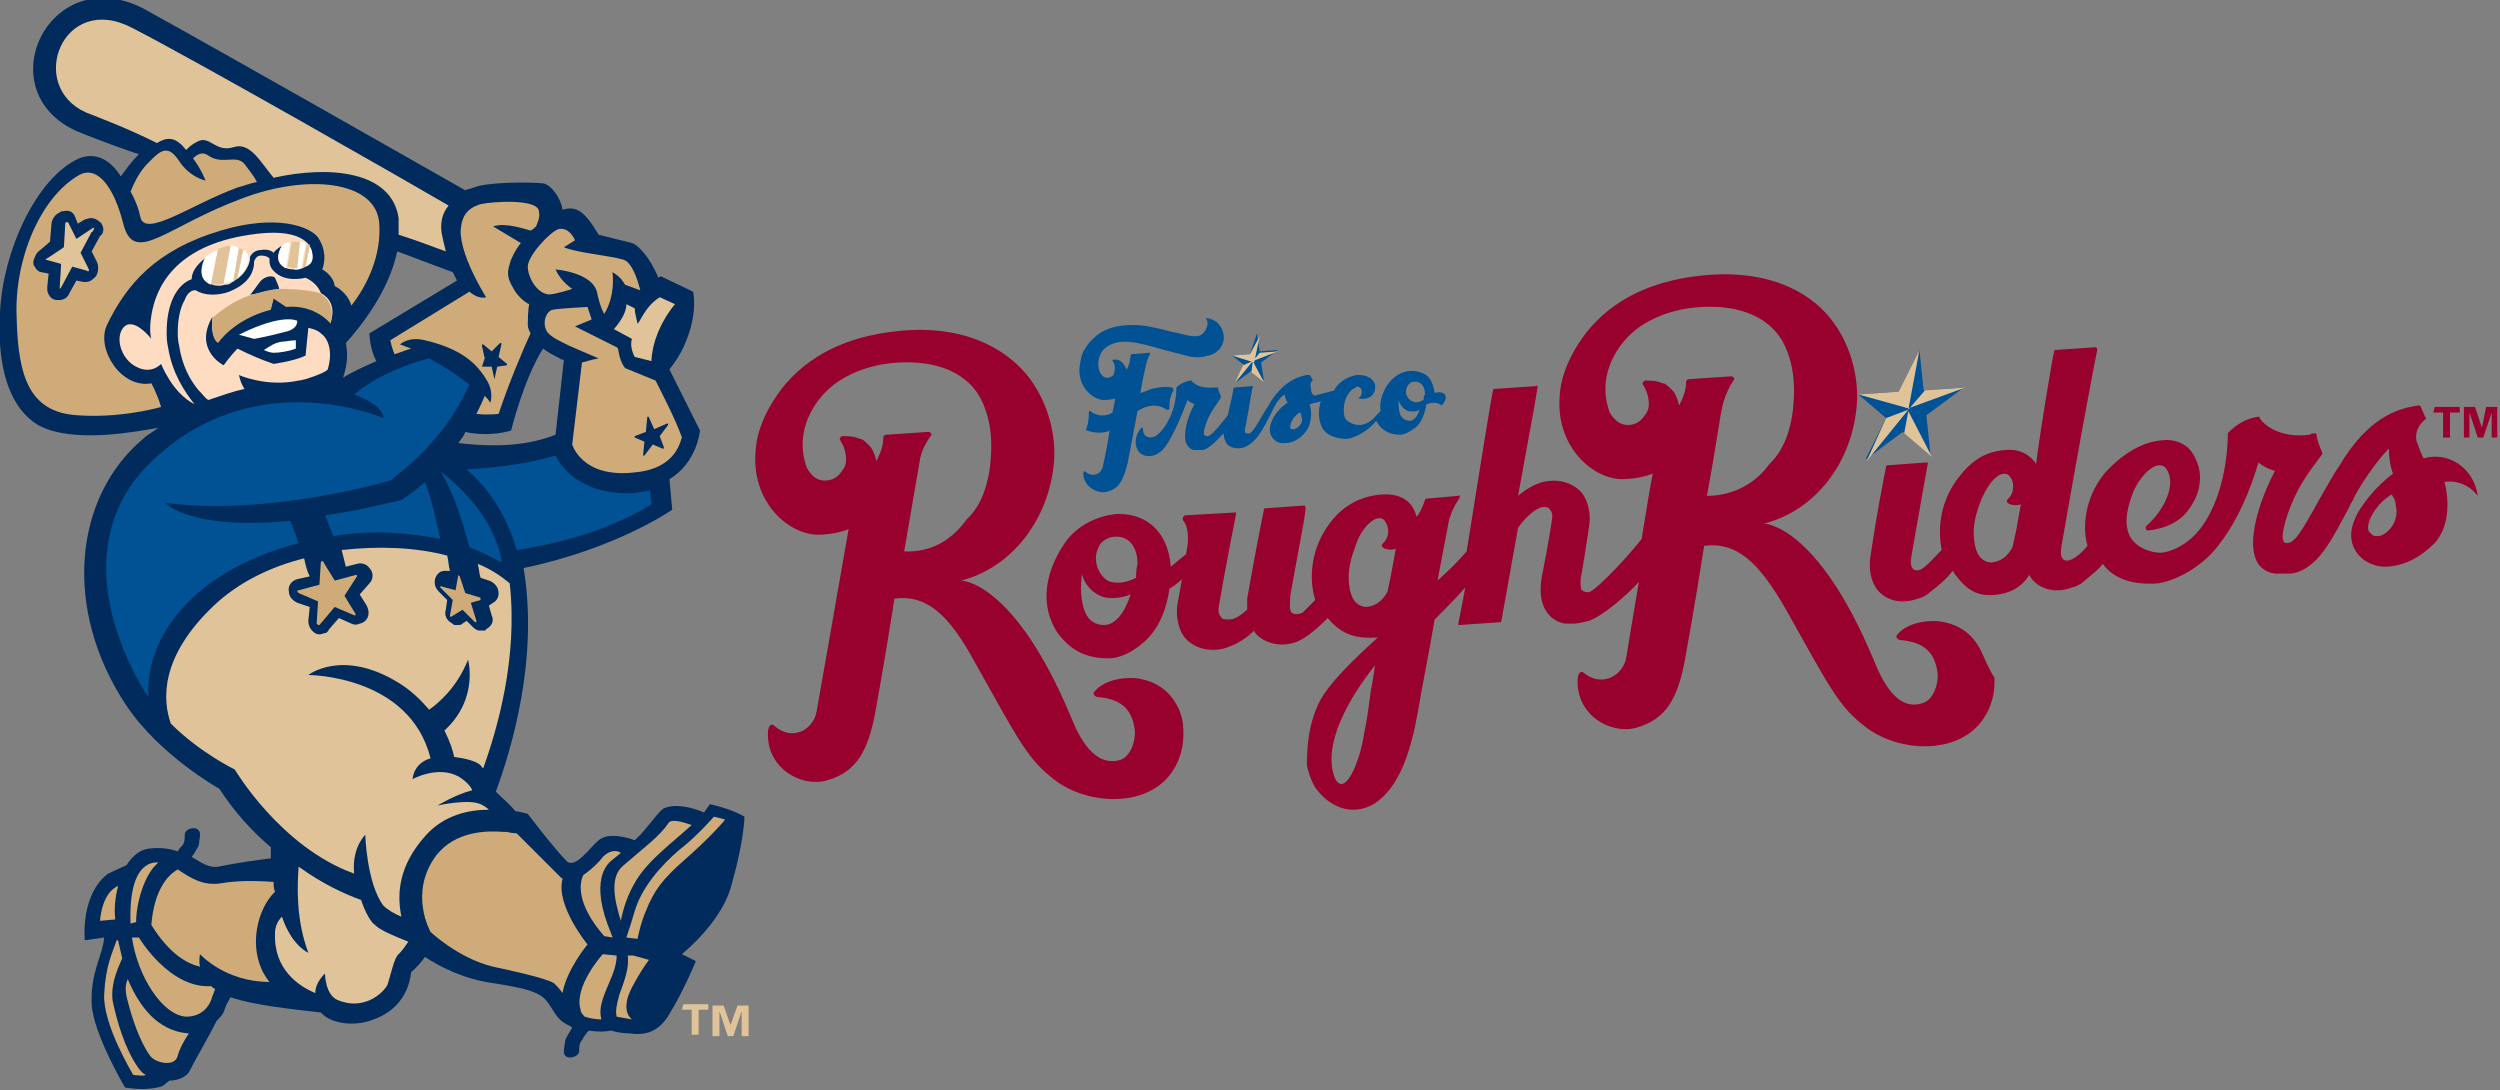
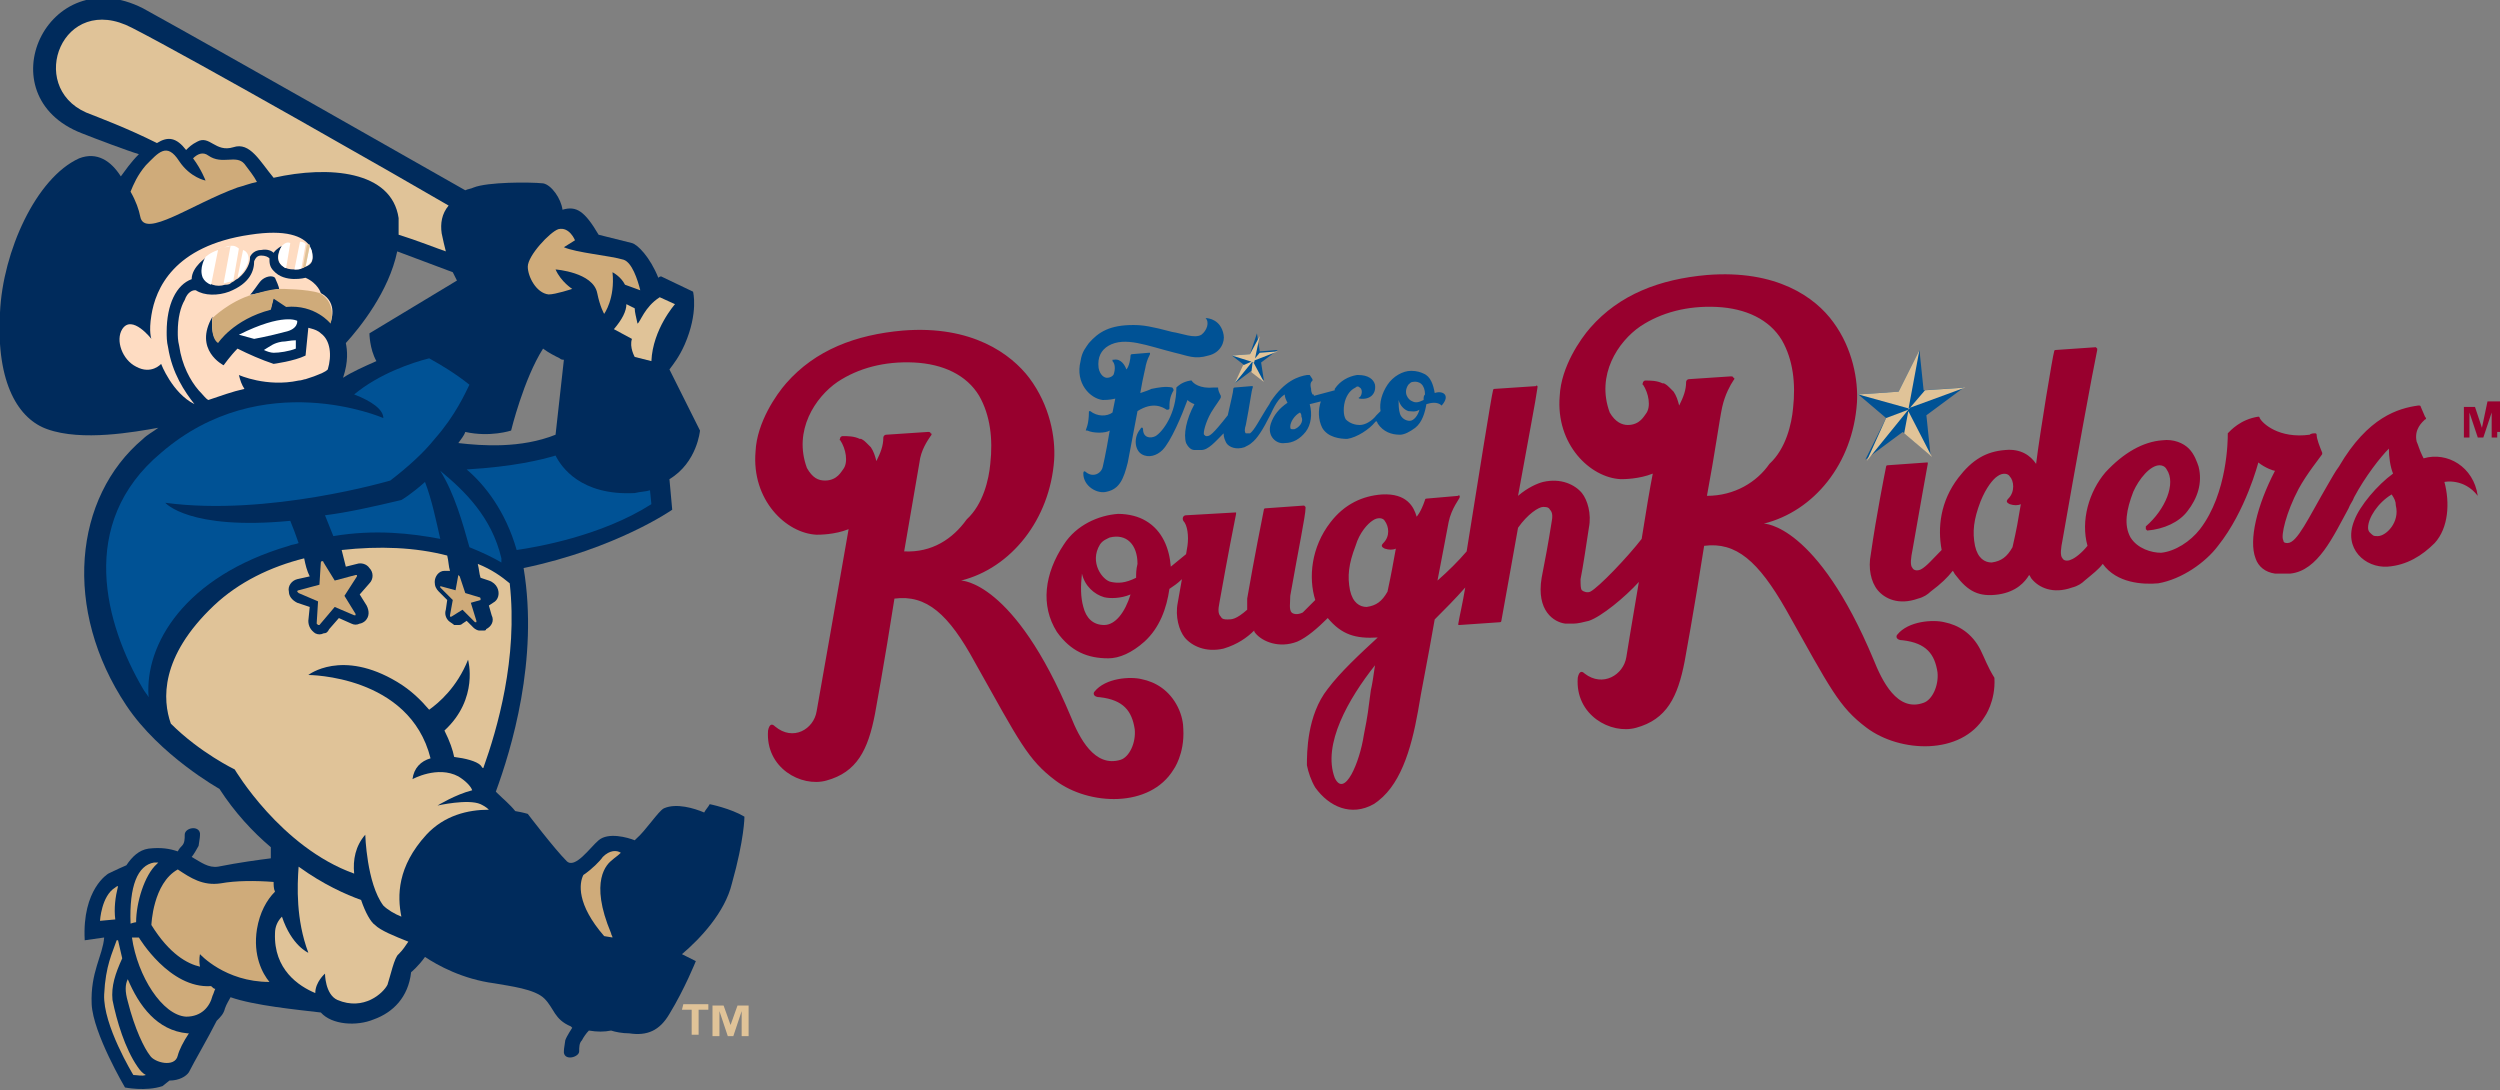
<svg xmlns="http://www.w3.org/2000/svg" version="1.1" id="Layer_1" x="0px" y="0px" viewBox="0 0 180 78.5" style="enable-background:new 0 0 180 78.5;" xml:space="preserve">
  <rect x="0" y="0" width="180" height="78.5" fill="#808080" stroke="none" />
  <style type="text/css">
	.st0{fill:#005295;}
	.st1{fill:#E0C398;}
	.st2{fill:#98002E;}
	.st3{fill:#002B5C;}
	.st4{fill:#FEDCC2;}
	.st5{fill:#CFAB7A;}
	.st6{fill:#FFFFFF;}
</style>
  <path class="st0" d="M103.3,28.3c-0.1-0.6-0.3-1.2-0.8-1.4c-0.2-0.1-0.5-0.2-0.9-0.2c-0.6,0-1.3,0.4-1.7,1c-0.4,0.6-0.6,1.3-0.5,1.9  c-0.1,0.1-0.2,0.2-0.3,0.3c-0.3,0.4-0.8,0.7-1.2,0.7c-0.3,0-0.7-0.1-1-0.4c-0.2-0.3-0.2-1,0-1.5c0.2-0.5,0.5-0.7,0.7-0.8  c0.1-0.1,0.2-0.1,0.3,0c0.2,0.1,0.2,0.5,0,0.7c-0.1,0-0.1,0.1,0,0.1c0.7,0.1,1.2-0.3,1.1-1c-0.1-0.4-0.5-0.7-1.2-0.7  c0,0-0.1,0-0.1,0c-0.6,0.1-1.2,0.4-1.6,1c0,0,0,0,0,0.1c-0.4,0.1-1.1,0.3-1.5,0.4c0-0.1,0-0.1-0.1-0.1c-0.1-0.2-0.1-0.3-0.1-0.4  c-0.1-0.4,0-0.5,0.1-0.6c0,0,0-0.1,0-0.1l-0.2-0.3c0,0,0,0-0.1,0l-0.1,0c-0.6,0.1-1.6,0.4-2.6,1.9c-0.1,0.2-0.1,0.2-0.3,0.5  c-0.5,0.8-0.9,1.6-1.2,1.8c-0.1,0-0.2,0-0.3,0c-0.1-0.1-0.1-0.3,0-0.6c0.3-1.5,0.4-2.5,0.5-2.7c0,0,0,0,0-0.1c0,0,0,0-0.1,0  l-1.2,0.1c0,0-0.1,0-0.1,0.1c0,0.2-0.2,1-0.4,1.9c-1.1,1.4-1.3,1.5-1.5,1.5c-0.1,0-0.1,0-0.2-0.1c-0.1-0.1,0.1-0.9,0.5-1.6  c0.3-0.5,0.7-1,0.7-1.1c0,0,0,0,0-0.1c-0.1-0.2-0.2-0.4-0.2-0.6c0,0,0,0-0.1,0h0c-0.1,0-0.1,0-0.2,0c-1,0.1-1.5-0.3-1.6-0.5  c0,0,0,0-0.1,0h0c-0.6,0.1-0.9,0.4-1,0.5c0,0,0,0,0,0c0,1.9-1,3.2-1.5,3.5c-0.4,0.2-0.9,0.1-0.9-0.5c0-0.1-0.1-0.2-0.2,0  c-0.5,0.6-0.4,1.5,0.1,1.8c0.5,0.3,1.1,0.1,1.5-0.3c0.6-0.6,1.4-2.5,1.8-3.6c0.2,0.2,0.5,0.3,0.5,0.3c-0.6,1.1-0.8,2.2-0.6,2.8  c0.1,0.2,0.3,0.5,0.6,0.5c0.1,0,0.4,0,0.5,0c0.5,0,1-0.6,1.6-1.2c0,0.3,0.1,0.5,0.2,0.7c0.2,0.3,0.7,0.5,1.3,0.3  c0.2-0.1,0.4-0.2,0.5-0.3c0.4-0.3,0.8-0.9,1.4-2.1c0.4-0.9,0.7-1.2,1-1.4c0,0.2,0.1,0.4,0.2,0.6c-0.6,0.4-1,0.9-1.2,1.5  c-0.3,0.9,0.4,1.5,1,1.4c0.6,0,1.1-0.3,1.5-0.8c0.4-0.5,0.5-1.3,0.3-2c0,0,0.4-0.1,0.8-0.2c-0.2,0.6-0.2,1.3,0.1,1.9  c0.4,0.7,1.3,0.8,1.8,0.8c0.7-0.1,1.6-0.7,2-1.2c0,0,0,0,0.1-0.1c0,0.1,0.1,0.1,0.1,0.2c0.4,0.6,1,0.8,1.6,0.8  c0.3,0,0.7-0.2,1.1-0.5c0.5-0.4,0.7-1.1,0.8-1.7c0.3-0.1,0.8-0.2,1.1,0.1C104.5,28.4,103.8,28.1,103.3,28.3L103.3,28.3z M93.2,30.9  c-0.1,0-0.1,0-0.2,0c-0.1,0-0.1-0.1-0.1-0.2c0-0.3,0.3-0.8,0.7-1c0.1,0.1,0.1,0.2,0.1,0.3C93.9,30.4,93.5,30.8,93.2,30.9L93.2,30.9z   M101.5,30.3c-0.3,0-0.6-0.2-0.7-0.5c-0.1-0.3-0.1-0.7-0.1-1c0.1,0.4,0.4,0.7,0.7,0.8c0.2,0,0.5,0.1,0.8-0.1  C102.1,29.9,101.8,30.3,101.5,30.3z M102.5,28.8c-0.4,0.2-0.6,0.2-0.8,0.1c-0.3-0.1-0.7-0.6-0.3-1.2c0.1-0.1,0.2-0.2,0.3-0.2  c0.5-0.1,0.9,0.2,0.9,0.9C102.5,28.5,102.5,28.6,102.5,28.8L102.5,28.8z M84,29.5c0.1,0,0.2,0,0.2-0.1c0-0.4,0-0.8,0.3-1.3  c0,0,0-0.1-0.1-0.2c-0.5-0.1-1,0-1.5,0.1c-0.2,0.1-0.5,0.2-0.8,0.3c0.2-1.2,0.4-1.9,0.4-2c0.1-0.4,0.2-0.6,0.3-0.8c0,0,0-0.1,0-0.1  c0,0,0,0-0.1,0h0l-1.2,0.1c0,0-0.1,0-0.1,0.1c0,0.2-0.1,0.8-0.3,1c-0.1-0.3-0.4-0.8-0.9-0.7c0,0-0.1,0-0.1,0c0,0,0,0.1,0,0.1  c0.2,0.2,0.2,0.6,0.1,0.9c0,0.1-0.2,0.3-0.5,0.3c-0.2,0-0.5-0.2-0.6-0.7v0c-0.1-0.8,0.2-1.3,0.7-1.6c1.2-0.7,2.8,0,4.8,0.5  c0.9,0.2,1.4,0.5,2.4,0.2c0.9-0.2,1.2-1,1.1-1.5c-0.2-1.1-1.1-1.2-1.3-1.2c0,0,0,0,0,0c0.3,0.3,0.1,0.9-0.3,1.2  c-0.5,0.3-1.4-0.1-2.1-0.2c-1.5-0.4-2.1-0.5-2.8-0.5c-1.7,0-2.5,0.5-3.2,1.3c-0.2,0.3-0.5,0.6-0.6,1.3c-0.4,1.6,0.7,2.7,1.6,2.8  c0.1,0,0.5,0,0.9-0.1l-0.2,1c-0.4,0.3-1.1,0.3-1.6-0.1c-0.1,0-0.1,0-0.1,0.1c0,0.8-0.2,1.2-0.2,1.2c0,0.1-0.1,0.1,0.1,0.1  c0.4,0.2,1.3,0.2,1.6,0c-0.3,1.8-0.5,2.6-0.5,2.6c-0.1,0.5-0.7,0.8-1.2,0.4c-0.1-0.1-0.2-0.1-0.2,0.1C78,35,79,35.6,79.7,35.4  c0.9-0.2,1.2-0.9,1.5-2.1l0.7-3.7C83,28.9,83.7,29.3,84,29.5L84,29.5z M88.9,27.6l1.2-0.9l0.9,0.7l-0.2-1.3l1.2-0.9l-1.3,0.1  l-0.2-1.3L90,25.5l-1.3,0.1l0.9,0.7L88.9,27.6L88.9,27.6z M138.2,25.2l0.3,2.9l2.9-0.2l-2.7,2l0.3,2.9l-2-1.7l-2.7,2l1.5-3l-2-1.7  l2.9-0.2" />
  <path class="st1" d="M134.4,33.2l3-3.7l-1.6,0.6L134.4,33.2L134.4,33.2z M137.1,31.2l2,1.7l-1.7-3.3L137.1,31.2L137.1,31.2z   M141.5,27.9l-2.9,0.2l-1.2,1.4l0.8-4.3l-1.5,3l-2.9,0.2l3.6,1L141.5,27.9L141.5,27.9z" />
  <path class="st2" d="M84.8,50.9c-0.6-1.2-1.6-1.8-2.6-2c-0.8-0.2-2.6-0.1-3.4,0.9c-0.1,0.1-0.1,0.4,0.4,0.4c1.7,0.2,2.3,1,2.5,2.3  c0.1,1-0.4,2-1,2.2c-1.9,0.6-3-1.6-3.6-3.1c-4.1-9.8-7.9-9.8-7.9-9.8c3.6-0.9,6.4-4.4,6.7-8.7c0.1-1.6-0.3-3.9-1.8-5.9  c-1.3-1.7-4.1-3.8-9.1-3.4c-3.4,0.3-6.3,1.4-8.4,3.8c-0.7,0.8-2.1,2.8-2.2,4.9v0c-0.3,3.5,2.2,5.9,4.4,6c0.2,0,1.3,0,2.3-0.4  c-0.5,2.9-2.3,13.1-2.3,13.1h0c-0.2,1.3-1.7,2.2-3,1.1c-0.2-0.2-0.4-0.2-0.5,0.3c-0.2,2.7,2.4,4.1,4.2,3.6c2.2-0.6,3-2.2,3.5-4.8  c0,0,0.7-3.8,1.4-8.3c2.3-0.3,3.9,1.1,5.8,4.6c3.2,5.7,3.8,7,5.8,8.5c2.4,1.8,6.8,2,8.5-0.8c0,0,0.8-1.1,0.7-2.9  C85.2,52.1,85.1,51.5,84.8,50.9L84.8,50.9z M65.1,39.7l1.1-6.4c0.1-0.9,0.6-1.6,0.8-1.9c0.1-0.1,0.1-0.2,0-0.2  c0-0.1-0.1-0.1-0.2-0.1h0l-3,0.2c-0.1,0-0.2,0.1-0.2,0.2c0,0.6-0.2,1.1-0.5,1.7c-0.1-0.4-0.2-0.7-0.4-1c-0.1-0.1-0.2-0.2-0.3-0.3  c-0.1-0.1-0.2-0.2-0.4-0.3l-0.1,0c-0.4-0.2-0.9-0.2-1.2-0.2c-0.1,0-0.1,0-0.2,0.1c0,0.1-0.1,0.2,0,0.2c0.4,0.6,0.6,1.6,0.2,2.1  c-0.1,0.1-0.4,0.8-1.3,0.8c-0.5,0-0.9-0.2-1.3-0.9c-1-2.7,0.6-5.1,2.2-6.2c1.5-1,3.4-1.5,5.5-1.4c2.1,0.1,3.8,0.9,4.7,2.4  c0.8,1.4,1,3.1,0.8,4.9c-0.1,1.1-0.5,2.9-1.7,4C68.6,38.8,67.1,39.8,65.1,39.7L65.1,39.7z M142.6,46.8c-0.6-1.2-1.6-1.8-2.6-2  c-0.8-0.2-2.6-0.1-3.4,0.9c-0.1,0.1-0.1,0.4,0.4,0.4c1.7,0.2,2.3,1,2.5,2.3c0.1,1-0.4,2-1,2.2c-1.9,0.7-3-1.6-3.6-3.1  c-4.1-9.8-7.9-9.8-7.9-9.8c3.6-0.9,6.4-4.3,6.7-8.7c0.1-1.6-0.3-3.9-1.7-5.8c-1.3-1.8-4.1-3.8-9.1-3.4c-3.4,0.3-6.3,1.4-8.4,3.8  c-0.7,0.8-2.1,2.8-2.2,4.9l0,0c-0.3,3.5,2.2,5.9,4.4,6c0.2,0,1.3,0,2.3-0.4c-0.2,1-0.5,2.8-0.8,4.7c-1,1.3-3.1,3.5-3.7,3.8  c-0.2,0.1-0.5,0-0.6-0.1c-0.1-0.1-0.1-0.4-0.1-0.8c0.2-1,0.4-2.4,0.6-3.7c0.2-1-0.1-2-0.5-2.5c-0.5-0.6-1.5-1.1-2.8-0.8  c-0.4,0.1-1.1,0.4-1.8,1c0.7-3.9,1.3-7,1.4-7.8c0,0,0-0.1,0-0.1c0,0-0.1-0.1-0.1,0l-3,0.2c-0.1,0-0.1,0.1-0.1,0.1  c-0.1,0.3-1.1,6.6-1.9,11.6c-0.6,0.7-1.3,1.4-2.1,2.1c0.3-1.6,0.6-3.1,0.8-4.2c0.2-1,0.8-1.7,0.8-1.8c0,0,0-0.1,0-0.1  c0,0-0.1-0.1-0.1,0l-2.3,0.2c-0.1,0-0.1,0.1-0.1,0.1c-0.3,0.9-0.6,1.2-0.6,1.2c-0.2-0.7-0.7-1.7-2.5-1.6c-1.4,0.1-2.7,0.7-3.7,2  c-1.4,1.8-1.6,4-1.1,5.6c-0.3,0.3-0.8,0.8-0.9,0.9c-0.4,0.2-0.7,0.1-0.8,0c-0.2-0.2-0.1-0.7-0.1-1.2c0.6-3.4,1.1-5.8,1.1-6.3  c0,0,0-0.1,0-0.1c0,0-0.1-0.1-0.1-0.1l-2.8,0.2c-0.1,0-0.1,0.1-0.1,0.1c-0.1,0.5-0.7,3.5-1.2,6.4c0,0.3,0,0.5,0,0.8  c-0.8,0.7-1.1,0.7-1.4,0.7c-0.2,0-0.4,0-0.5-0.2c-0.2-0.2-0.2-0.5-0.1-1c0.6-3.4,1.1-5.9,1.2-6.4c0,0,0-0.1,0-0.1c0,0-0.1,0-0.1,0  l-3.5,0.2c-0.2,0-0.3,0.2-0.2,0.4c0.3,0.3,0.4,1.1,0.3,1.8l-0.1,0.6c-0.5,0.4-1.1,0.9-1.1,0.9c-0.1-1.3-0.6-2.6-1.8-3.3  c-0.5-0.3-1.2-0.5-2-0.5c-1.4,0.1-3,0.8-3.9,2.2c-1.4,2.1-1.7,4.4-0.5,6.3c1,1.4,2.2,1.9,3.7,1.9c0.8,0,1.7-0.4,2.6-1.2  c1.1-1,1.6-2.4,1.8-3.8c0.3-0.2,0.6-0.4,0.9-0.7l-0.3,1.7c-0.2,1,0.1,2,0.5,2.5c0.5,0.6,1.5,1.1,2.8,0.8c1-0.3,1.7-0.8,2.2-1.3  c0,0.1,0.1,0.2,0.1,0.2c0.5,0.6,1.7,1.1,3,0.6c0.7-0.3,1.5-1,2.2-1.7c1,1.2,2,1.5,3.6,1.4c-1.3,1.2-2.7,2.5-3.6,3.7  c-1.5,1.9-1.5,4.6-1.5,5.5l0,0c0.1,0.5,0.3,1.1,0.6,1.6c1,1.4,2.6,2.1,4.2,1.2c1.9-1.2,2.7-3.9,3.2-6.7c0.2-1.3,0.7-3.7,1.2-6.6  c0.7-0.7,1.5-1.5,2.2-2.3c-0.2,1.2-0.4,2-0.5,2.6c0,0,0,0.1,0,0.1c0,0,0.1,0,0.1,0l2.9-0.2c0.1,0,0.1-0.1,0.1-0.1  c0.3-1.7,0.8-4.4,1.2-6.7c0.7-1,1.5-1.5,1.8-1.5c0.2,0,0.4,0,0.5,0.2c0.2,0.2,0.2,0.5,0.1,1c-0.2,1.3-0.5,2.9-0.7,3.9  c-0.4,2.4,0.9,3.2,1.7,3.3c0.2,0,0.3,0,0.5,0c0,0,0.1,0,0.1,0h0c0.3,0,0.7-0.1,1.1-0.2c0.9-0.3,2.6-1.7,3.6-2.8  c-0.5,2.9-0.9,5.4-0.9,5.4h0c-0.2,1.3-1.7,2.2-3,1.2c-0.2-0.2-0.4-0.2-0.5,0.3c-0.2,2.7,2.4,4.1,4.2,3.6c2.2-0.6,3-2.2,3.5-4.8  c0,0,0.7-3.8,1.4-8.3c2.3-0.3,3.9,1.1,5.9,4.6c3.2,5.7,3.8,7,5.8,8.5c2.4,1.8,6.8,2,8.5-0.8c0,0,0.8-1.1,0.7-2.8  C143.1,48,142.9,47.4,142.6,46.8L142.6,46.8z M79.5,45c-0.8,0-1.3-0.5-1.5-1.3c-0.2-0.7-0.2-1.5-0.1-2.4c0.2,0.9,0.9,1.5,1.6,1.7  c0.4,0.1,1.2,0.1,1.9-0.2C81,44.1,80.3,45,79.5,45L79.5,45z M81.8,41.6c-0.8,0.4-1.3,0.4-1.8,0.3c-0.6-0.1-1.6-1.4-0.8-2.7  c0.2-0.3,0.5-0.4,0.7-0.5c1.2-0.3,2,0.5,2,1.9C81.8,41,81.8,41.3,81.8,41.6L81.8,41.6z M98.7,49.7c-0.2,1.5-0.2,1.7-0.5,3.2  c-0.3,2-1.4,4.6-2.1,3.1c-0.9-2.4,1-5.7,2.9-8.1C98.9,48.6,98.8,49.3,98.7,49.7z M99.9,42.6c-0.4,0.7-0.8,1-1.5,1.1  c-0.5,0-1-0.3-1.2-1.2c-0.2-1-0.1-1.9,0.4-3.2c0.3-1,0.9-1.6,1.2-1.8c0.4-0.3,0.8-0.2,0.9,0c0.3,0.4,0.4,1.1-0.1,1.6  c-0.2,0.2-0.1,0.3,0.1,0.4c0.3,0.1,0.6,0.1,0.8,0C100.3,40.6,100.2,41.2,99.9,42.6L99.9,42.6z M122.9,35.7c0.6-3.2,0.9-5.5,1.1-6.4  c0.2-0.9,0.6-1.6,0.8-1.9c0.1-0.1,0.1-0.2,0-0.2c0-0.1-0.1-0.1-0.2-0.1c0,0,0,0,0,0l-3,0.2c-0.1,0-0.2,0.1-0.2,0.2  c0,0.6-0.2,1.1-0.5,1.7c-0.1-0.4-0.2-0.7-0.4-1c-0.1-0.1-0.2-0.2-0.3-0.3c-0.1-0.1-0.2-0.2-0.4-0.3c0,0-0.1,0-0.1,0  c-0.4-0.2-0.9-0.2-1.2-0.2c-0.1,0-0.1,0-0.2,0.1c0,0.1-0.1,0.2,0,0.2c0.4,0.6,0.6,1.6,0.2,2.1c-0.1,0.1-0.4,0.8-1.3,0.8  c-0.4,0-0.9-0.2-1.3-0.9c-1-2.7,0.6-5.1,2.2-6.2c1.5-1,3.4-1.5,5.5-1.4c2.1,0.1,3.8,0.9,4.7,2.4c0.8,1.4,1,3.1,0.8,4.9  c-0.1,1.1-0.5,2.9-1.7,4C126.5,34.7,124.9,35.7,122.9,35.7L122.9,35.7z M174.5,33c-0.1-0.2,0,0-0.1-0.2c-0.2-0.4-0.3-0.8-0.4-1  c-0.2-0.9,0.4-1.4,0.6-1.6c0.1,0,0.1-0.1,0-0.2l-0.3-0.7c0-0.1-0.1-0.1-0.1-0.1c0,0-0.1,0-0.1,0c-1.4,0.2-3.6,0.8-5.7,4.4  c-0.3,0.4-0.5,0.8-0.8,1.3c-1.4,2.4-2.2,4.2-2.9,4.2c-0.1,0-0.3,0-0.3-0.2c-0.2-0.3,0.2-2,1.1-3.7c0.6-1.1,1.5-2.2,1.7-2.5  c0,0,0-0.1,0-0.1c-0.2-0.5-0.4-1-0.4-1.3c0-0.1-0.1-0.1-0.1-0.1h0c-0.1,0-0.3,0-0.4,0.1c-2.2,0.3-3.4-0.8-3.6-1.2  c0-0.1-0.1-0.1-0.1-0.1h0c-1.3,0.2-2,1-2.2,1.2c0,0,0,0.1,0,0.1c0,0.3,0,4.2-2,6.8c-0.7,0.9-1.8,1.6-2.8,1.7c-0.7,0-1.7-0.3-2.2-1.1  c-0.5-0.9-0.3-2,0.2-3.3c0.4-0.9,1.2-1.9,1.9-1.9c0.2,0,0.4,0.1,0.5,0.3c0.7,1-0.1,2.9-1.5,4.1c0,0,0,0.1,0,0.2c0,0,0.1,0.1,0.1,0.1  l0,0c1.2-0.1,2.3-0.6,2.9-1.4c0.7-0.9,1.1-2,0.8-3.2c-0.1-0.3-0.3-0.9-0.7-1.3c-0.4-0.4-1.1-0.7-1.9-0.6c-1.4,0.1-2.8,0.9-4.1,2.3  c-1.2,1.4-1.8,3.5-1.3,5.3c-0.4,0.5-0.9,0.9-1.2,1c-0.2,0.1-0.5,0.1-0.6-0.1c-0.2-0.2-0.1-0.8,0-1.3c0.9-5.2,2.2-12.3,2.5-13.7  c0,0,0-0.1,0-0.1c0,0-0.1-0.1-0.1-0.1l-2.9,0.2c-0.1,0-0.1,0.1-0.1,0.1c-0.1,0.3-1,5.7-1.3,8.1c-0.4-0.6-1.1-1.1-2.2-1  c-1.4,0.1-2.4,0.7-3.4,2c-1.3,1.7-1.5,3.6-1.2,5.2c-0.6,0.6-1.1,1.2-1.5,1.4c-0.2,0.1-0.5,0.1-0.6-0.1c-0.2-0.2-0.1-0.8,0-1.3  c0.6-3.4,1-5.7,1.1-6.2c0,0,0-0.1,0-0.1c0,0-0.1,0-0.1,0l-2.8,0.2c-0.1,0-0.1,0.1-0.1,0.1c-0.1,0.5-0.7,3.5-1.1,6.3  c-0.2,1,0,2,0.5,2.6c0.5,0.6,1.5,1.1,2.9,0.6c0.4-0.1,0.7-0.3,0.9-0.5c0.8-0.6,1.2-1,1.6-1.5c0.1,0.1,0.1,0.2,0.2,0.3  c0.9,1.2,1.7,1.6,3.1,1.4c1.3-0.2,1.9-0.9,2.2-1.4c0.1,0.1,0.1,0.2,0.2,0.3c0.5,0.6,1.5,1.1,2.9,0.6c0.4-0.1,0.7-0.3,0.9-0.5  c0.6-0.5,1-0.8,1.3-1.2c1,1.4,2.9,1.5,4,1.4c1.7-0.3,3.4-1.5,4.3-2.7c2-2.5,2.9-6,2.9-6c0.5,0.4,1.1,0.6,1.2,0.6  c-1.3,2.5-1.9,5-1.4,6.3c0.2,0.6,0.7,1,1.4,1.1c0.2,0,0.9,0,1.1,0c2-0.2,3.1-2.7,4.2-4.7c0.1-0.3,0.3-0.5,0.4-0.8  c0.8-1.5,1.9-2.9,2.5-3.5c0,0.6,0.1,1.3,0.3,1.8c-1.1,0.8-2.4,2.3-2.8,3.4c-0.8,2,0.8,3.4,2.4,3.3c1.4-0.1,2.5-0.8,3.4-1.7  c1-1.1,1.1-2.9,0.7-4.4c0,0,1.4-0.3,2.4,1C178.1,33.6,176.2,32.5,174.5,33L174.5,33z M144.9,39.4c-0.4,0.7-0.8,1-1.5,1.1  c-0.5,0-1-0.3-1.2-1.2c-0.2-1-0.1-1.9,0.4-3.2c0.4-1,0.9-1.6,1.2-1.8c0.4-0.3,0.8-0.2,0.9,0c0.3,0.3,0.4,1.1-0.1,1.6  c-0.2,0.2-0.1,0.3,0.1,0.4c0.3,0.1,0.6,0.1,0.8,0C145.3,37.5,145.2,38.1,144.9,39.4L144.9,39.4z M171.2,38.6c-0.2,0-0.3,0-0.4-0.1  c-0.1-0.1-0.3-0.2-0.3-0.5c0-0.7,0.7-1.8,1.7-2.4c0.2,0.3,0.3,0.5,0.3,0.8C172.8,37.6,171.8,38.6,171.2,38.6L171.2,38.6z" />
  <path class="st1" d="M90,25.5l-1.3,0.1l1.6,0.5l0.4-1.9L90,25.5z M88.9,27.6l1.3-1.6l-0.7,0.3L88.9,27.6L88.9,27.6z M90.1,26.8  l0.9,0.7L90.2,26C90.2,26,90.1,26.8,90.1,26.8z M90.7,25.4l-0.5,0.6l1.8-0.7L90.7,25.4L90.7,25.4z" />
  <path class="st3" d="M53.6,58.8c-1-0.6-2.5-0.9-2.5-0.9c-0.1,0.2-0.3,0.4-0.4,0.6c-0.7-0.3-2-0.7-2.9-0.3c-0.4,0.2-1.3,1.6-2,2.2  c0,0-0.1,0.1-0.1,0.1c-0.5-0.2-1.9-0.6-2.6,0c-0.6,0.5-1.7,2.1-2.3,1.5c-0.9-0.9-2.8-3.4-2.8-3.4s-0.3-0.1-0.9-0.2  c-0.4-0.5-0.9-0.9-1.3-1.3l-0.1-0.1c1.1-3,3.1-9.5,2-16.1c6.7-1.4,10.7-4.2,10.7-4.2l-0.2-2.2c2-1.2,2.2-3.5,2.2-3.5l-2.2-4.4  c0.3-0.4,0.7-0.9,1.1-1.8c1-2.3,0.6-3.8,0.6-3.8l-2.3-1.1c0,0-0.1,0-0.2,0.1c-0.6-1.5-1.5-2.4-1.9-2.5c-0.8-0.2-2.4-0.6-2.4-0.6  c-1-1.7-1.6-2.1-2.6-1.8c-0.1-0.8-0.8-1.8-1.4-1.9c-1-0.1-4-0.1-5,0.3c-0.2,0.1-0.4,0.1-0.6,0.2c-3.7-2.1-17.4-9.9-23.2-13.1  C3.4-2.9-1.1,6.9,5.9,9.6c1,0.4,3.4,1.3,4.1,1.5c-0.6,0.6-1,1.2-1.3,1.6C8,11.6,7,10.9,5.7,11.4C2.6,12.8,0.2,18.1,0,22.5  c-0.3,5.2,1.4,7.7,3.4,8.4c2.5,0.9,6.3,0.2,8-0.1c-0.4,0.3-0.8,0.5-1.1,0.8c-5,4.2-5.8,12.3-1.2,19.2c2.4,3.6,6.7,6,6.7,6  c1.1,1.7,2.4,3.1,3.7,4.2c0,0.2,0,0.5,0,0.8c-0.8,0.1-2.3,0.3-3.8,0.6c-0.7,0.1-1.2-0.3-1.9-0.7c0.1-0.1,0.4-0.6,0.5-0.8  c0.1-0.6,0.1-0.7,0.1-0.9c-0.1-0.6-1.1-0.4-1.1,0.1c0,0.3,0,0.6-0.2,0.8c-0.1,0.1-0.2,0.2-0.3,0.4c-0.6-0.2-1.2-0.3-2.1-0.2  c-0.7,0.1-1.2,0.6-1.6,1.2c-0.7,0.3-1.3,0.6-1.3,0.6S5.9,64,6.1,67.7l1.4-0.2c-0.1,1.3-1,2.5-0.9,4.8C6.7,74.4,9,78.3,9,78.3  s1.5,0.3,2.7-0.1l0.5-0.4c0.7,0,1.2-0.3,1.4-0.6c0.4-0.8,1.4-2.5,2-3.7c0.3-0.3,0.5-0.5,0.6-0.9c0.1-0.3,0.3-0.6,0.4-0.8  c1.7,0.6,4.8,0.9,6.5,1.1c0.8,0.9,2.6,1,3.8,0.5c1.4-0.5,2.5-1.6,2.7-3.4c0,0,0.5-0.4,1-1.1c0.9,0.6,2.7,1.6,5,1.9  c1.1,0.2,2.9,0.4,3.6,1.1c0.7,0.7,0.7,1.5,1.9,2c0,0,0.1,0.1,0.1,0.1c0,0-0.4,0.6-0.5,0.9c-0.1,0.6-0.1,0.7-0.1,0.9  c0.1,0.6,1.1,0.3,1.1-0.1c0-0.3,0-0.6,0.2-0.8c0.1-0.2,0.3-0.5,0.5-0.7c0.6,0.1,1.1,0.1,1.6,0c0.3,0.1,0.8,0.2,1.3,0.2  c1.3,0.2,2.2-0.2,2.9-1.4c1.1-1.8,1.9-3.8,1.9-3.8l-1-0.5c1.3-1.1,3.1-3,3.6-5.1C53.6,60.4,53.6,58.8,53.6,58.8L53.6,58.8z   M33.5,31.1c1.8,0.4,3.3-0.1,3.3-0.1s0.9-3.7,2.3-5.9c0.4,0.3,0.8,0.5,1.2,0.7c0.1,0.1,0.2,0.1,0.3,0.1L40,31.3  c-2.5,1-5.3,0.8-7,0.6C33.2,31.6,33.4,31.4,33.5,31.1L33.5,31.1z M24.9,24.7c1-1.1,3.1-3.7,3.7-6.6c1.1,0.4,2.9,1.1,4,1.5  c0.1,0.2,0.2,0.4,0.3,0.6L26.6,24c0,0,0,1.1,0.5,2c-0.9,0.4-1.8,0.8-2.4,1.2C25.1,26,25,25.2,24.9,24.7z" />
  <path class="st4" d="M23.1,21.1c0,0-0.2-0.7-1.1-1.1c0,0-1.5,0.4-2.3-0.5c-0.3-0.3-0.3-0.6-0.3-0.9c-0.1-0.1-0.3-0.2-0.6-0.2  c-0.3,0-0.4,0.2-0.5,0.4c0,0.7-0.3,1.6-1.8,2.2c-0.8,0.3-1.8,0.3-2.4-0.1c0,0-0.1,0-0.1,0c-0.1,0-0.5,0.1-0.7,0.7  c-0.3,0.5-0.5,1.3-0.5,2.3c0,0.3,0,0.6,0.1,1c0.2,1.4,0.8,2.5,1.4,3.2c0.3,0.3,0.5,0.6,0.7,0.7c0.9-0.3,1.7-0.6,2.6-0.8  c-0.2-0.3-0.3-0.6-0.4-1c0,0,2,0.9,4.3,0.4c0.2,0,0.4-0.1,0.5-0.1l0.6-0.2c0.5-0.2,0.8-0.3,1-0.5c0.3-1,0.2-2.1-0.5-2.6  c-0.2-0.2-0.5-0.3-0.9-0.4L22,25.6c-0.8,0.4-2.3,0.6-2.3,0.6c-0.9-0.3-1.8-0.7-2.6-1.1c-0.5,0.5-1,1.2-1,1.2s-2.2-1.1-0.8-3.5  c0,0-0.2,1.4,0.4,1.8c0,0,1.1-1.7,3.8-2.4l0.2-0.8l0.9,0.6c2.1-0.2,3.2,1.2,3.2,1.2S24.4,21.8,23.1,21.1L23.1,21.1z M18.2,21.2  l-0.2,0c0.1,0,0.6-0.8,0.8-1c0.3-0.3,0.8-0.4,1-0.2c0.1,0.2,0.3,0.7,0.3,0.8C19.6,20.9,18.6,21.1,18.2,21.2z" />
-   <path class="st5" d="M48.1,59.3c0.2-0.4,1.1-0.1,1.7,0.1c-1.3,1.2-3.1,2.5-4,4c-0.6,1-0.9,1.9-1.1,2.9c-0.5-1.6-0.8-3.2,0.2-4  C46.4,61,47.5,60.2,48.1,59.3L48.1,59.3z M43.8,70.9c-0.7,1.6-0.6,2-0.5,2.5c0,0-0.6,0-1.2-0.2c-0.1-0.1-0.3-0.3-0.3-0.5  c-0.5-1.7,1.6-4,1.6-4l1,0.1C44.4,69.4,44.2,70,43.8,70.9L43.8,70.9z" />
  <path class="st5" d="M43.4,61.7c0.5-0.5,1-0.5,1.3-0.3c-0.2,0.2-0.5,0.4-0.6,0.5c-0.4,0.3-1.7,1.5-0.1,5.3c0,0.1,0.1,0.2,0.1,0.3  l-0.6-0.1c-2-2.3-1.8-3.8-1.5-4.4C42.6,62.6,43.2,62,43.4,61.7L43.4,61.7z M33.9,43.4l0.4,1.3c0,0,0,0.1,0,0.1c0,0,0,0,0,0  c0,0,0,0-0.1,0l-0.9-0.9l-0.8,0.5c0,0,0,0,0,0c0,0,0,0-0.1,0c0,0,0-0.1,0-0.1l0.2-1.1l-0.9-0.9c0,0,0-0.1,0-0.1c0,0,0,0,0,0l1.1,0.3  l0.2-1.1c0,0,0,0,0,0c0,0,0,0,0,0c0,0,0.1,0.1,0.1,0.1l0.4,1.2l1,0.3c0,0,0.1,0,0.1,0.1c0,0,0,0.1,0,0.1L33.9,43.4L33.9,43.4z   M24.8,42.9l0.8,1.3c0,0,0,0.1,0,0.1c0,0,0,0,0,0c0,0,0,0-0.1,0l-1.4-0.6L23,45c0,0,0,0,0,0c0,0-0.1,0-0.1,0c0,0-0.1-0.1-0.1-0.1  l0.1-1.6l-1.4-0.6c0,0-0.1-0.1-0.1-0.1c0,0,0-0.1,0.1-0.1l1.5-0.4l0.1-1.6c0,0,0-0.1,0.1-0.1l0,0c0,0,0.1,0,0.1,0.1l0.8,1.3l1.5-0.4  c0,0,0.1,0,0.1,0c0,0,0,0.1,0,0.1L24.8,42.9L24.8,42.9z" />
  <path class="st1" d="M47.5,21.4l1.1,0.5c0,0-1.6,1.8-1.7,4.1l-1.2-0.3c0,0-0.4-0.7-0.2-1.3l-1.3-0.7c0.6-0.7,0.9-1.3,0.9-1.8  l0.6,0.3c0,0.3,0.1,0.6,0.2,1.1C46.1,23.2,46.4,22.1,47.5,21.4z" />
  <path class="st5" d="M41.4,17.3l-0.8,0.5c0.9,0.4,3.3,0.6,4.3,0.9c0.6,0.2,1,1.4,1.2,2.2L45,20.5c-0.3-0.6-0.9-0.9-0.9-0.9  c0.2,1.9-0.6,3-0.6,3s-0.3-0.5-0.5-1.5c-0.3-1.5-3-1.7-3-1.7c0.4,0.9,1.2,1.4,1.2,1.4s-1.2,0.4-1.7,0.4c-0.9-0.1-1.5-1.3-1.5-2  c0-0.8,1.6-2.5,2.2-2.7C41,16.3,41.4,17.3,41.4,17.3L41.4,17.3z" />
  <path class="st4" d="M10.9,22.7c0.3-1.9,1.6-5,7.1-5.8c2.6-0.4,3.8,0.1,4.3,0.8c0,0,0,0,0,0c0,0,0,0,0,0.1c0.2,0.2,0.2,0.5,0.2,0.8  c0,0.3-0.2,0.5-0.5,0.6c-0.1,0-0.1,0.1-0.2,0.1c-0.2,0.1-0.3,0.1-0.5,0.1c-0.2,0-0.5,0-0.7-0.1c-0.1,0-0.1,0-0.2-0.1  c-0.8-0.5-0.1-1.5-0.1-1.5s-0.4,0.2-0.6,0.5c-0.1-0.1-0.4-0.3-0.9-0.2c-0.6,0-0.8,0.5-0.8,0.5s0,0.1,0,0.1c0,0.3-0.2,0.9-0.8,1.4  c-0.1,0.1-0.2,0.1-0.3,0.2c-0.1,0.1-0.2,0.1-0.3,0.2c-0.1,0.1-0.3,0.1-0.4,0.1c-0.3,0.1-0.6,0.1-0.9,0c-0.2-0.1-0.4-0.2-0.6-0.5  c-0.3-0.7,0.2-1.5,0.2-1.5s-1.1,0.7-1.1,1.6c-1.1,0.4-1.8,1.8-1.8,3.8c0,0.3,0,0.7,0.1,1.1c0.3,1.9,1.2,3.2,1.9,4.1  c-1.6-0.8-2.4-2.9-2.4-2.9s-0.7,0.8-1.8,0.2c-1-0.5-1.5-1.9-1-2.7c0.7-1.1,2.1,0.7,2.1,0.7S10.7,23.9,10.9,22.7L10.9,22.7z" />
  <path class="st1" d="M9.5,2c4.5,2.3,19.9,11.1,22.8,12.8c-0.5,0.6-0.6,1.3-0.5,2c0.1,0.5,0.2,0.9,0.3,1.3c-0.6-0.2-2.1-0.8-3.4-1.2  c0-0.4,0-0.8,0-1.2c-0.5-3.4-5-3.8-9-2.9c-1-1.2-1.7-2.6-2.9-2.2c-1.3,0.4-1.7-0.9-2.6-0.4c-0.4,0.2-0.6,0.4-0.8,0.6  c-0.7-0.9-1.3-1-2.1-0.5C9.1,9.2,7.2,8.5,6.2,8.1C1.9,6.2,4.5-0.6,9.5,2L9.5,2z" />
  <path class="st5" d="M10.5,11.9c0.9-0.9,1.5-1.7,2.4-0.3c0.8,1.2,1.9,1.4,1.9,1.4s-0.3-0.8-0.9-1.6c0.3-0.3,0.7-0.5,1.1-0.2  c1,0.7,2-0.1,2.6,0.6c0.3,0.4,0.7,0.9,0.9,1.3c-0.5,0.1-1,0.3-1.4,0.4c-3.3,1.2-6.7,3.7-7,2.1c-0.1-0.5-0.3-1.1-0.7-1.8  C9.6,13.3,9.9,12.6,10.5,11.9L10.5,11.9z" />
  <path class="st0" d="M28.9,36c-2.1,0.5-3.9,0.9-5.5,1.1c0.2,0.5,0.4,1,0.6,1.5c3-0.5,5.6-0.2,7.7,0.2c-0.3-1.3-0.6-2.8-1.1-4.1  C29.6,35.6,28.9,36,28.9,36L28.9,36z M31.7,33.9c1,1.6,1.6,3.7,2.1,5.5c1,0.4,1.8,0.8,2.3,1.1c0-0.1,0-0.2,0-0.3  C35.4,37.2,33.4,35.3,31.7,33.9z M46.8,35.3c-0.3,0.1-0.7,0.1-1.1,0.2c-3.9,0.2-5.3-1.9-5.7-2.7c-1,0.3-3,0.8-6.4,1  c1.3,1.1,2.8,3,3.6,5.8c1.4-0.2,6.1-1,9.7-3.3L46.8,35.3L46.8,35.3z M11.9,36.2c7.4,1,16.2-1.6,16.2-1.6c1.3-1,2.4-2,3.2-3l0,0l0,0  c1.5-1.7,2.2-3.3,2.5-3.9c-1-0.8-2-1.4-2.9-1.9c-1.2,0.3-3.6,1.1-5.4,2.6c1.3,0.5,2.1,1.1,2.1,1.7c0,0-8.7-3.8-16,2.5  C5.5,37.7,7.6,45,10.3,49.6c0.1,0.2,0.3,0.4,0.4,0.6c-0.3-3.8,2.6-8.7,10.1-10.9c0.2-0.1,0.5-0.1,0.7-0.2c-0.2-0.6-0.4-1.1-0.6-1.6  C13.6,38.2,11.9,36.2,11.9,36.2L11.9,36.2z" />
  <path class="st1" d="M16.9,55.4c0,0-2.5-1.2-4.6-3.3c-0.6-1.7-0.8-4.8,3.1-8.5c1.8-1.7,4.1-2.8,6.5-3.4c0.1,0.5,0.2,0.9,0.4,1.3  l-0.9,0.2l0,0c-0.4,0.1-0.7,0.5-0.6,0.9c0,0.3,0.2,0.6,0.6,0.8l0.9,0.3l-0.1,1c0,0.4,0.2,0.7,0.5,0.9c0.2,0.1,0.4,0.1,0.6,0l0,0  c0.2,0,0.3-0.1,0.4-0.3l0.7-0.8l0.9,0.4c0.2,0.1,0.4,0.1,0.6,0l0,0c0.1,0,0.3-0.1,0.4-0.2c0.3-0.3,0.3-0.7,0.1-1.1l-0.5-0.8l0.7-0.8  c0.3-0.3,0.3-0.8,0-1.1c-0.2-0.3-0.6-0.4-0.9-0.3l-0.8,0.2c-0.1-0.4-0.2-0.8-0.3-1.2c2.7-0.3,5.3-0.2,7.6,0.4  c0.1,0.4,0.1,0.8,0.2,1.1l-0.1,0c-0.1,0-0.2,0-0.3,0c-0.4,0-0.7,0.4-0.7,0.8c0,0.3,0.1,0.5,0.3,0.7l0.6,0.6l-0.1,0.7  c-0.1,0.3,0,0.6,0.2,0.8c0.1,0.1,0.3,0.2,0.4,0.3l0,0c0.1,0,0.2,0,0.3,0c0.1,0,0.2,0,0.3-0.1l0.3-0.2l0.5,0.5  c0.1,0.1,0.3,0.2,0.4,0.2c0.1,0,0.2,0,0.3,0c0.1,0,0.2,0,0.2-0.1c0.4-0.2,0.6-0.6,0.4-1l-0.2-0.7l0.3-0.2c0.4-0.2,0.5-0.7,0.3-1.1  c-0.1-0.2-0.3-0.4-0.6-0.5l-0.6-0.2c-0.1-0.3-0.1-0.6-0.2-1c1,0.4,1.7,0.9,2.3,1.4c0.6,5.4-0.9,10.5-1.9,13.3  c-0.1,0-0.1-0.1-0.2-0.2c-0.3-0.3-1.1-0.5-1.9-0.6c-0.1-0.5-0.3-1.1-0.7-1.9c2.5-2.3,1.7-5.1,1.7-5.1c-0.8,2-2.1,3.1-2.8,3.6  c-0.6-0.7-1.3-1.4-2.3-2c-4-2.4-6.4-0.5-6.4-0.5s7.3,0,8.8,6c-0.7,0.2-1.2,0.7-1.3,1.5c0,0,1.8-1,3.3-0.2c0.5,0.3,0.9,0.7,1,1  c-1.2,0.3-2.5,1.1-2.5,1.1s2.2-0.5,3.1-0.1c0.2,0.1,0.4,0.2,0.6,0.4c-1.5,0-3.2,0.4-4.5,1.8c-2.1,2.3-2.1,4.4-1.8,5.9  c-0.5-0.2-1-0.5-1.3-0.8c-1.2-1.6-1.3-5.1-1.3-5.1c-0.7,0.8-0.9,1.8-0.8,2.8C20.2,61,16.9,55.4,16.9,55.4L16.9,55.4z" />
  <path class="st5" d="M15.9,63.6c1.1-0.2,2.5-0.2,3.8-0.1c0,0.2,0,0.5,0.1,0.7c-0.6,0.6-1.1,1.5-1.3,2.7c-0.3,1.9,0.4,3.2,0.9,3.8  c-3.2,0-5-2-5-2s-0.1,0.4,0,0.9c-0.9-0.2-2.2-0.9-3.5-3c0,0,0.1-3,1.9-4C13.7,63.2,14.6,63.8,15.9,63.6L15.9,63.6z M9.5,67.5  c0.1,0,0.3,0,0.5,0c0,0,2.2,3.7,5.2,3.5c0.1,0.1,0.2,0.2,0.3,0.2c-0.1,0.2-0.1,0.3-0.2,0.5c-0.2,0.8-0.8,1.5-1.9,1.5  C11.7,73.1,9.9,70.3,9.5,67.5L9.5,67.5z M11.1,62.1c0.1,0,0.2,0,0.3,0c0,0,0,0-0.1,0.1c-0.9,0.8-1.5,2.8-1.5,4.2c0,0-0.1,0-0.4,0.1  C9.3,63.8,9.9,62.3,11.1,62.1L11.1,62.1z M7.2,66.3c0,0,0.1-1.8,1.1-2.4c0,0,0.1-0.1,0.2-0.1c-0.2,0.8-0.3,1.6-0.2,2.4L7.2,66.3  L7.2,66.3z M9.6,77.4c0,0-2.2-3.6-2.1-5.8c0.1-2.1,0.6-3,0.9-3.9l0.1,0c0.1,0.4,0.2,0.9,0.3,1.3C8.3,70.1,8,71,8.1,72  c0.3,1.5,0.9,3.5,1.8,4.8c0.2,0.3,0.4,0.5,0.6,0.6C10.2,77.5,9.9,77.4,9.6,77.4L9.6,77.4z" />
  <path class="st5" d="M12.8,76c-0.2,0.9-1.7,0.5-2,0c-0.4-0.5-1.1-1.9-1.6-3.9C9,71.4,9,70.9,9.2,70.5c0.8,1.9,2.1,3.7,4.3,3.9l0.1,0  C13.2,75,12.9,75.6,12.8,76z" />
  <path class="st1" d="M27.9,70.9c-0.3,0.6-1.7,1.9-3.6,1.1c-0.9-0.4-0.9-1.9-0.9-1.9s-0.7,0.6-0.7,1.4c-1.2-0.5-3-1.7-2.9-4.3  c0-0.5,0.2-0.9,0.5-1.2c0.7,2.1,1.9,2.6,1.9,2.6c-0.9-2.4-0.8-4.8-0.7-6.2c1.8,1.3,3.4,2,4.5,2.4c0.3,0.9,0.7,1.6,1,1.8  c0.4,0.4,1.4,0.8,2.4,1.2c-0.2,0.3-0.4,0.6-0.7,0.9C28.4,68.9,28.1,70.3,27.9,70.9L27.9,70.9z" />
-   <path class="st5" d="M39.9,70.8c-0.6-0.4-3.5-1-4.4-1.2c-2.5-0.6-4.5-2.5-4.5-2.5s-1.6-2.8,0.4-5.5c1.4-1.8,3.7-1.8,4.9-1.7l0,0  l0.2,0c0.4,0.1,0.7,0.1,0.7,0.1s2.1,2.1,3.2,3.2c0,0,0.1,0,0.1,0.1C40,65.2,42.3,68,42.3,68s-1.5,1.8-1.8,3.5  C40.3,71.2,40.1,71,39.9,70.8L39.9,70.8z M45.5,71.1c-0.9,1.7,0,2.3,0,2.3l-1.1-0.2c-0.1-0.4,0-0.9,0.2-1.6c0.4-1.1,0.7-1.9,0.6-2.8  l0.4,0l1.1,0.3C46.8,69.1,46.4,69.4,45.5,71.1L45.5,71.1z M49.3,61.9c-1.6,1.4-2.2,2.2-2.8,3.7c-0.3,0.7-0.5,1.5-0.6,2l-0.8-0.1  c0.2-0.6,0.4-1.2,0.6-1.9c0.5-1.7,1.9-3.3,3.2-4.4c1.3-1,2.5-2.4,2.5-2.4l0.8,0.2C52.1,59.2,50.9,60.5,49.3,61.9L49.3,61.9z   M45.8,34c-3.9,0.5-4.6-2-4.6-2l0.7-5.9c0.4-0.1,0.7-0.2,1.2-0.3c0,0-1.9-0.8-2.1-0.9c-0.6-0.3-1.3-0.6-1.6-1  c-0.4-0.6-0.1-1.5,0.4-1.6c0.5-0.1,2.5-0.2,2.5-0.2l0.3,0.9l-1.2,0.5l3,1.5c0,0,0.1,0.1,0.1,0.1c0,0,0.1,0.9,0.5,1.4l2.2,0.9  c0.4,0.8,1.4,2.7,1.9,4.1C49,31.6,48.8,33.7,45.8,34L45.8,34z M47.1,30.9L46.7,30c0,0,0,0-0.1,0c0,0,0,0,0,0.1l-0.1,1l-0.8,0.3  c0,0,0,0,0,0.1c0,0,0,0,0,0c0,0,0,0,0,0l0.7,0.3l-0.1,1c0,0,0,0,0,0c0,0,0,0,0,0c0,0,0,0,0.1,0l0.6-0.8l0.7,0.3c0,0,0,0,0.1,0  c0,0,0,0,0-0.1l-0.3-0.8l0.6-0.8c0,0,0,0,0-0.1c0,0,0,0,0,0c0,0,0,0-0.1,0L47.1,30.9L47.1,30.9z M38.8,15.2c0.1,0.5-0.1,0.8-0.2,1.1  c-0.1,0.1-0.2,0.2-0.4,0.3c-0.4-0.1-1.8-0.6-2.7-0.3l2,1.2c-0.4,0.5-0.7,1.1-0.8,1.5c-0.3,0.9,0,1.3,0.4,2c0.5,0.7,1,0.9,1,0.9  S38,22.3,38,23.4c0,0.2,0.1,0.4,0.2,0.6c-0.6,1.3-1.6,3.7-2.3,5.8c0,0-0.8,0.1-1.6,0c0.2-0.4,0.4-0.8,0.6-1.3  c0.1,0.1,0.3,0.3,0.4,0.5c0,0,0.3-0.8-0.3-1.7c-0.9-1.5-2.3-2.3-4.4-2.8c-1.2-0.3-1.8,0.3-1.8,0.3s0.3,0.1,0.8,0.3  c-0.4,0.1-0.8,0.3-1.2,0.4c-0.2-0.5-0.3-1-0.3-1l5.7-3.5c0.7,0.6,1.2,0.4,1.2,0.4s-2.1-3.3-1.8-5.1c0.1-0.7,0.4-1.3,1.4-1.6  C35.5,14.5,38.7,14.3,38.8,15.2L38.8,15.2z M34.7,26.4C34.7,26.4,34.7,26.4,34.7,26.4C34.7,26.4,34.7,26.5,34.7,26.4  C34.7,26.5,34.7,26.5,34.7,26.4l0.7,0l0.2,0.9c0,0,0,0,0,0c0,0,0,0,0,0c0,0,0,0,0,0l0.2-0.9l0.7-0.1c0,0,0,0,0,0c0,0,0,0,0-0.1  l-0.6-0.5l0.2-0.9c0,0,0,0,0-0.1c0,0,0,0,0,0c0,0,0,0-0.1,0l-0.6,0.6l-0.6-0.5c0,0,0,0-0.1,0c0,0,0,0,0,0.1l0.2,0.9L34.7,26.4  L34.7,26.4z M5.6,29.9c-3.5-0.2-4.3-2.8-4.4-7C1,18.7,2.9,14.2,5.7,12.6c1.3-0.7,2.5,0.8,3.2,3.6c0.8,2.9,3.1,0.1,8.5-1.9  c4.7-1.8,9.6-1.3,9.9,1.7c0.2,2.4-0.9,4.6-2,6c-0.3-1-1.2-1.4-1.2-1.4c-0.1-0.8-0.9-1.2-0.9-1.2s0.5-1.1-0.3-2.3  c-0.6-0.8-3-1.7-7-0.5c-4.7,1.4-6.8,3.9-8.2,6.8c-0.8,1.7,1,4.6,3.2,4.2c0,0,0.4,0.7,0.7,1.7C10.9,29.5,8.4,30.1,5.6,29.9L5.6,29.9z   M7.3,16.1L7.3,16.1c0-0.1-0.1-0.1-0.1-0.1c-0.2-0.2-0.4-0.3-0.7-0.3c-0.1,0-0.3,0.1-0.4,0.1l-0.5,0.3l-0.2-0.5  c-0.1-0.3-0.4-0.5-0.8-0.4c-0.1,0-0.2,0-0.3,0.1c-0.3,0.1-0.6,0.5-0.6,0.9l-0.1,1.2L2.9,18c0,0,0,0,0,0c-0.3,0.2-0.4,0.5-0.5,0.8  c0,0.2,0,0.3,0.1,0.4c0.1,0.2,0.3,0.4,0.5,0.4c0,0,0,0,0,0l0.5,0.1l-0.1,1c0,0.2,0,0.3,0.1,0.5c0,0,0,0,0,0c0.1,0.2,0.3,0.4,0.6,0.4  c0.1,0,0.1,0,0.2,0c0.3,0,0.6-0.2,0.7-0.5l0.5-0.9l0.5,0.1c0.1,0,0.2,0,0.2,0c0.3,0,0.5-0.2,0.7-0.4c0.2-0.3,0.2-0.7,0.1-1l-0.4-0.8  l0.6-1.1l0,0C7.5,16.8,7.5,16.4,7.3,16.1C7.3,16.2,7.3,16.1,7.3,16.1L7.3,16.1z" />
-   <path class="st1" d="M6.6,16.7l-0.8,1.5l0.6,1.2c0,0,0,0.1,0,0.1c0,0-0.1,0.1-0.1,0l-1.1-0.3l-0.8,1.5c0,0-0.1,0.1-0.1,0.1  c0,0,0,0,0,0c0,0,0,0,0-0.1l0.1-1.7l-1.1-0.3c0,0,0,0,0,0c0,0,0,0,0,0c0,0,0-0.1,0.1-0.1l1.2-0.8l0.1-1.7c0,0,0-0.1,0.1-0.1  c0,0,0.1,0,0.1,0l0.6,1.2l1.2-0.8c0,0,0.1,0,0.1,0c0,0,0,0,0,0C6.7,16.6,6.7,16.7,6.6,16.7L6.6,16.7z" />
  <path class="st5" d="M20.2,20.8c-0.7,0-1.6,0.3-2,0.4l0,0c-1.7,0.5-2.9,1.7-2.9,1.7s-0.2,1.4,0.4,1.8c0,0,1.1-1.7,3.8-2.4l0.2-0.8  l0.9,0.6c2.1-0.2,3.2,1.2,3.2,1.2s0.5-1.5-0.8-2.2C22.1,20.8,20.2,20.8,20.2,20.8z" />
  <path class="st6" d="M22.5,18.5c0-0.3-0.1-0.6-0.2-0.8L22,19.2C22.3,19,22.5,18.8,22.5,18.5L22.5,18.5z M22.2,17.6  C22.2,17.6,22.2,17.6,22.2,17.6L22.2,17.6L22.2,17.6L22.2,17.6z M21.6,17.4l-0.4,2c0.2,0,0.4,0,0.5-0.1l0.3-1.7  C22,17.5,21.8,17.4,21.6,17.4L21.6,17.4z M21.5,17.4c0,0,0.1,0,0.1,0C21.6,17.4,21.5,17.4,21.5,17.4z M20.3,17.7c0,0-0.6,1,0.1,1.5  c0.1,0,0.1,0.1,0.2,0.1l0.3-1.8C20.7,17.4,20.5,17.5,20.3,17.7z M21.1,17.4c0.1,0,0.1,0,0.2,0C21.2,17.4,21.1,17.4,21.1,17.4  L21.1,17.4z" />
  <path class="st1" d="M22.1,17.6l-0.3,1.7c0.1,0,0.1-0.1,0.2-0.1l0.3-1.5c0,0,0,0,0-0.1L22.1,17.6C22.1,17.6,22.1,17.6,22.1,17.6  L22.1,17.6z" />
  <path class="st6" d="M14.8,18.5c0,0-0.5,0.8-0.2,1.5c0.1,0.2,0.3,0.4,0.6,0.5l0.5-2.5C15.1,18.2,14.8,18.5,14.8,18.5L14.8,18.5z   M15.6,17.9c0.1,0,0.3-0.1,0.4-0.1C15.9,17.8,15.8,17.9,15.6,17.9z M17.5,18l-0.4,2c0.6-0.5,0.8-1.1,0.8-1.4  C17.9,18.4,17.8,18.1,17.5,18L17.5,18z M16.1,17.8c0.2,0,0.3-0.1,0.5-0.1C16.4,17.8,16.2,17.8,16.1,17.8L16.1,17.8z M16.8,17.7  c-0.1,0-0.1,0-0.2,0l-0.5,2.7c0.1,0,0.3-0.1,0.4-0.1c0.1,0,0.2-0.1,0.3-0.1l0.4-2.3C17.1,17.8,16.9,17.7,16.8,17.7L16.8,17.7z" />
-   <path class="st1" d="M17.5,18c-0.1-0.1-0.2-0.1-0.3-0.1l-0.4,2.3c0.1-0.1,0.2-0.1,0.3-0.2L17.5,18C17.5,18,17.5,18,17.5,18z   M16.6,17.7L16.6,17.7c-0.2,0-0.4,0-0.5,0.1l0,0c-0.2,0-0.3,0.1-0.4,0.1h0l-0.5,2.5c0.3,0.1,0.6,0.1,0.9,0L16.6,17.7L16.6,17.7z   M21.6,17.4C21.6,17.4,21.6,17.4,21.6,17.4c0,0-0.1,0-0.1,0c-0.1,0-0.2,0-0.2,0c-0.1,0-0.1,0-0.2,0c0,0-0.1,0-0.1,0l0,0l-0.3,1.8  c0.2,0.1,0.4,0.1,0.7,0.1L21.6,17.4L21.6,17.4z" />
  <path class="st6" d="M18.3,24.4c0,0,1.1-0.2,2.2-0.5c1-0.2,0.9-0.8,0.9-0.8s-1-0.6-4.2,1L18.3,24.4L18.3,24.4z M21.3,25.1l0-0.6  c-0.4,0-0.7,0.1-1,0.1c-0.6,0.1-0.8,0.3-1.3,0.6c0.2,0.1,0.5,0.2,0.7,0.2C20.1,25.4,20.8,25.3,21.3,25.1L21.3,25.1z" />
  <path class="st1" d="M52.6,73.8L52.6,73.8l-0.5-1.4h-0.8v2.2h0.5v-1.8h0l0.6,1.8h0.4l0.6-1.8h0v1.8h0.5v-2.2h-0.8 M49.1,72.7h0.7  v1.8h0.5v-1.8h0.7v-0.4h-1.8" />
-   <path class="st2" d="M178.7,30.8L178.7,30.8l-0.5-1.5h-0.8v2.2h0.4v-1.8h0l0.6,1.8h0.4l0.6-1.8h0v1.8h0.4v-2.2h-0.8 M175.2,29.7h0.7  v1.8h0.5v-1.8h0.7v-0.4h-1.8" />
+   <path class="st2" d="M178.7,30.8L178.7,30.8l-0.5-1.5h-0.8v2.2h0.4v-1.8h0l0.6,1.8h0.4l0.6-1.8h0v1.8h0.4v-2.2h-0.8 h0.7  v1.8h0.5v-1.8h0.7v-0.4h-1.8" />
</svg>